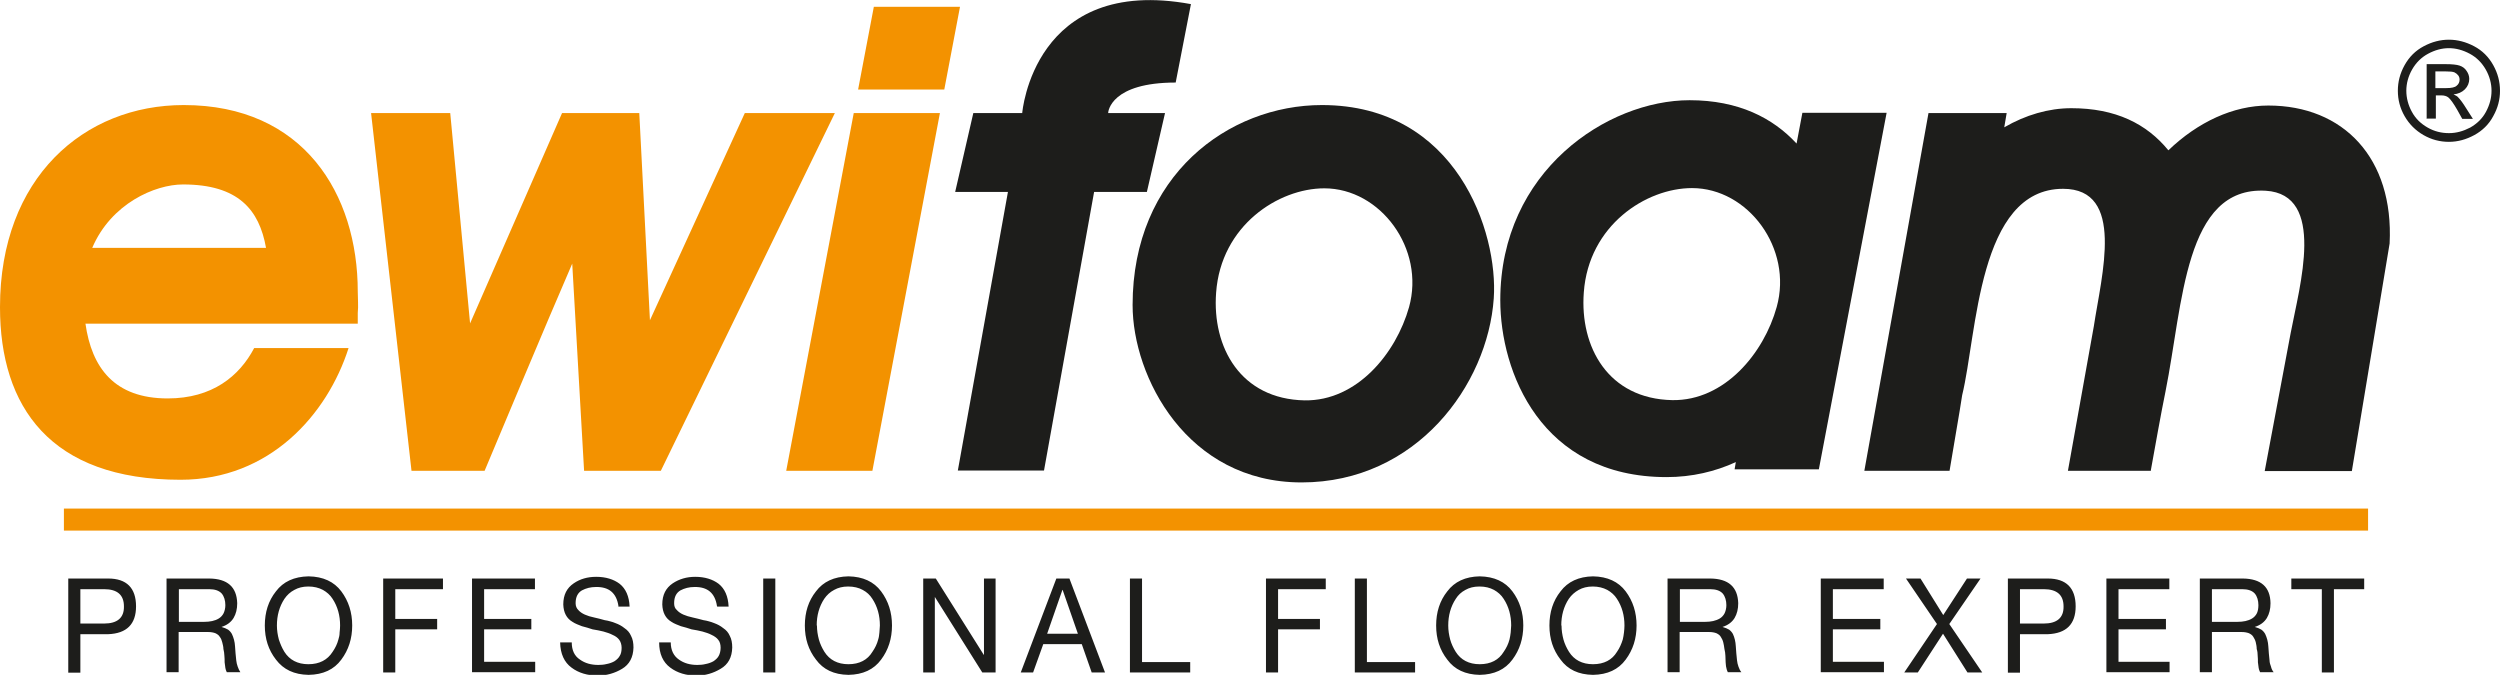
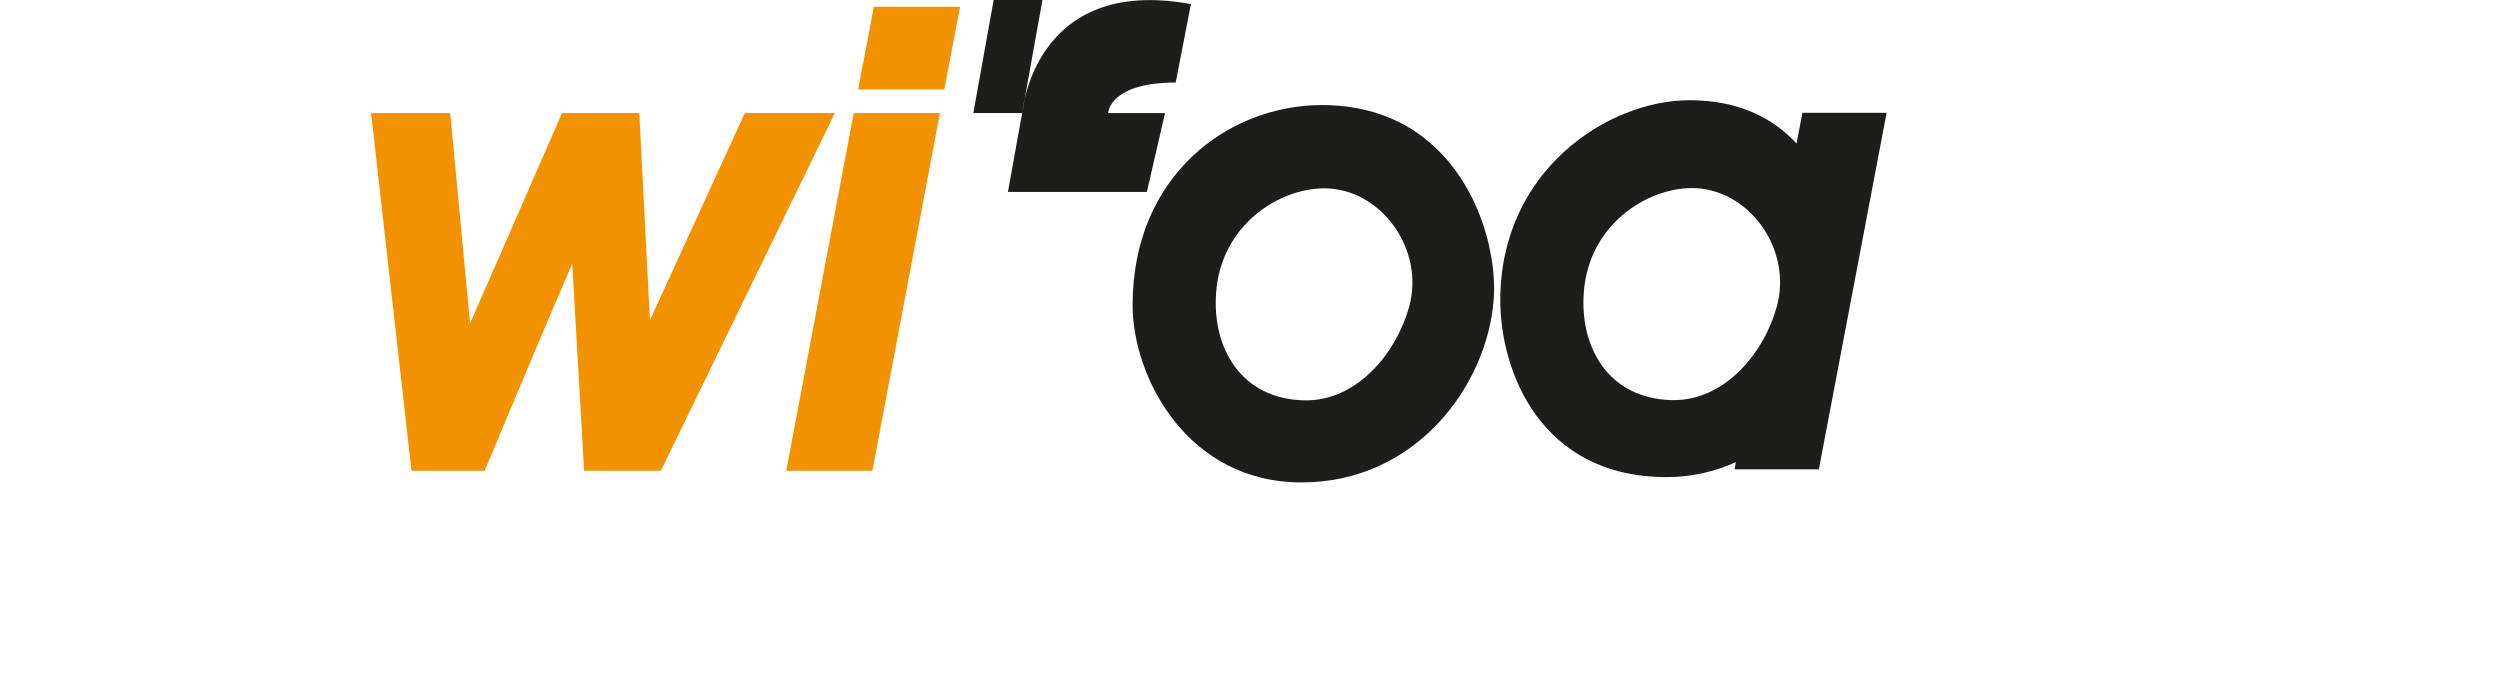
<svg xmlns="http://www.w3.org/2000/svg" id="Ebene_1" viewBox="0 0 103.28 27.88">
  <defs>
    <style>.cls-1{fill:#1d1d1b;}.cls-1,.cls-2{fill-rule:evenodd;}.cls-1,.cls-2,.cls-3{stroke-width:0px;}.cls-2,.cls-3{fill:#f39200;}</style>
  </defs>
  <path class="cls-2" d="m36.1.28h3.56l-.65,3.42h-3.56l.65-3.42Zm2.73,4.39l-2.79,14.78h-3.56l2.79-14.78h3.56Z" />
-   <path class="cls-1" d="m40.21,4.67h2.02s.46-5.7,6.97-4.5l-.63,3.24c-2.67,0-2.79,1.19-2.79,1.26h2.35l-.75,3.26h-2.18l-2.07,11.51h-3.56l2.07-11.51h-2.18l.75-3.26Z" />
-   <path class="cls-1" d="m2.82,23.9h1.65c.76,0,1.15.39,1.15,1.15,0,.74-.39,1.12-1.15,1.15h-1.15v1.59h-.5v-3.88Zm.5,1.86h.98c.55,0,.83-.24.82-.71,0-.47-.27-.71-.82-.71h-.98v1.42Zm5.11-.07c.24,0,.45-.04.61-.14.08-.05.15-.12.2-.22.04-.09.07-.2.07-.33,0-.19-.05-.36-.15-.48-.11-.12-.28-.18-.52-.18h-1.25v1.35h1.04Zm-1.55-1.79h1.77c.75.01,1.13.35,1.15,1.02,0,.24-.05.44-.15.61-.11.18-.28.3-.5.37h0c.11.03.2.07.27.11.07.05.12.11.16.18.07.15.12.32.13.51.01.19.03.39.05.58.01.09.03.18.06.26.03.09.07.17.11.23h-.56s-.05-.1-.06-.18c-.01-.06-.02-.14-.03-.23,0-.08,0-.18-.01-.27,0-.09-.02-.19-.04-.28,0-.1-.03-.19-.05-.28-.02-.08-.05-.16-.1-.22-.04-.07-.1-.11-.18-.15-.08-.03-.18-.05-.3-.05h-1.22v1.66h-.5v-3.88Zm4.06,1.94c0-.55.15-1.02.46-1.41.3-.4.75-.61,1.35-.62.6.01,1.05.22,1.35.62.3.4.45.87.45,1.41s-.15,1.01-.45,1.41c-.3.41-.75.62-1.35.63-.6-.01-1.04-.22-1.35-.63-.31-.4-.46-.86-.46-1.41m.5,0c0,.2.03.39.08.58.06.18.13.35.23.51.21.33.54.51.99.51.46,0,.79-.18,1-.51.11-.16.19-.32.24-.51.03-.09.05-.19.05-.29.01-.09.02-.19.02-.29,0-.41-.1-.78-.31-1.1-.1-.16-.24-.28-.4-.37-.17-.09-.37-.14-.6-.14s-.42.05-.58.14c-.17.09-.3.21-.41.37-.21.32-.31.69-.31,1.1m4.39-1.94h2.47v.44h-1.97v1.23h1.73v.43h-1.73v1.78h-.5v-3.88Zm3.67,0h2.6v.44h-2.1v1.23h1.95v.43h-1.95v1.34h2.11v.43h-2.61v-3.88Zm6.05,1.14c-.08-.54-.39-.8-.93-.79-.22,0-.41.05-.58.14-.17.1-.26.27-.26.53,0,.12.04.21.11.28.07.08.16.14.27.19.11.05.24.09.39.12.14.03.29.07.43.11.08.01.16.03.23.05.07.02.15.04.21.07.14.05.27.12.38.21.12.08.21.18.27.32.07.13.1.29.1.48-.01.41-.17.7-.47.88-.3.18-.64.28-1,.28-.43,0-.8-.11-1.09-.33-.3-.22-.46-.57-.47-1.04h.48c0,.32.11.56.34.71.21.15.46.22.76.22.12,0,.23-.01.35-.04.11-.02.22-.06.31-.11.09-.06.17-.13.22-.22.06-.09.08-.21.08-.34s-.04-.25-.1-.33c-.06-.08-.15-.15-.27-.2-.11-.06-.24-.1-.38-.14-.14-.03-.29-.07-.45-.09-.07-.02-.15-.05-.22-.07-.07-.02-.15-.04-.22-.06-.07-.03-.14-.06-.2-.08-.07-.03-.13-.06-.19-.1-.24-.14-.37-.38-.38-.72,0-.4.15-.68.43-.87.26-.18.57-.27.93-.27.39,0,.72.1.97.29.25.2.39.51.41.94h-.47Zm4.07,0c-.08-.54-.39-.8-.93-.79-.22,0-.41.05-.58.14-.17.1-.26.27-.26.53,0,.12.03.21.11.28.07.08.16.14.27.19.12.05.24.09.39.12.14.03.29.07.44.11.08.01.16.03.23.05.07.02.14.04.21.07.14.05.27.12.38.21.12.08.21.18.27.32.07.13.1.29.1.48-.01.41-.17.7-.48.88-.3.18-.63.28-.99.28-.43,0-.8-.11-1.09-.33-.3-.22-.46-.57-.46-1.04h.48c0,.32.12.56.34.71.21.15.46.22.76.22.12,0,.23-.01.35-.04.11-.02.22-.06.31-.11.09-.06.17-.13.22-.22.05-.09.08-.21.08-.34s-.03-.25-.1-.33c-.06-.08-.16-.15-.27-.2-.11-.06-.24-.1-.38-.14-.14-.03-.29-.07-.45-.09-.07-.02-.15-.05-.22-.07-.07-.02-.15-.04-.22-.06-.07-.03-.14-.06-.2-.08-.07-.03-.13-.06-.19-.1-.24-.14-.37-.38-.38-.72,0-.4.15-.68.43-.87.27-.18.58-.27.93-.27.39,0,.72.1.97.29.25.2.39.51.41.94h-.47Zm1.91-1.14h.5v3.88h-.5v-3.88Zm1.72,1.94c0-.55.15-1.02.46-1.41.3-.4.75-.61,1.34-.62.6.01,1.05.22,1.35.62.3.4.45.87.45,1.41s-.15,1.01-.45,1.41c-.3.41-.75.62-1.35.63-.6-.01-1.04-.22-1.34-.63-.31-.4-.46-.86-.46-1.41m.5,0c0,.2.03.39.08.58.05.18.13.35.23.51.21.33.54.51.99.51.46,0,.79-.18.99-.51.11-.16.19-.32.24-.51.03-.09.04-.19.05-.29,0-.09.02-.19.02-.29,0-.41-.1-.78-.31-1.1-.1-.16-.23-.28-.4-.37-.16-.09-.37-.14-.6-.14s-.42.05-.58.14c-.17.09-.3.21-.41.37-.21.32-.31.69-.31,1.1m4.39-1.94h.53l1.98,3.15h.01v-3.15h.48v3.88h-.55l-1.96-3.12h0v3.12h-.48v-3.88Zm5.5,0h.55l1.47,3.88h-.55l-.41-1.17h-1.59l-.42,1.17h-.51l1.47-3.88Zm-.37,2.28h1.27l-.63-1.81h-.01l-.63,1.81Zm3.42-2.28h.5v3.45h1.99v.43h-2.49v-3.88Zm5.62,0h2.47v.44h-1.97v1.23h1.73v.43h-1.73v1.78h-.5v-3.88Zm3.67,0h.5v3.45h1.99v.43h-2.49v-3.88Zm3.36,1.94c0-.55.15-1.02.46-1.41.3-.4.75-.61,1.34-.62.6.01,1.05.22,1.35.62.3.4.45.87.45,1.41s-.15,1.01-.45,1.41c-.3.41-.75.62-1.35.63-.59-.01-1.04-.22-1.34-.63-.31-.4-.46-.86-.46-1.41m.5,0c0,.2.03.39.08.58.05.18.13.35.23.51.21.33.54.51.99.51.46,0,.79-.18.99-.51.11-.16.19-.32.24-.51.02-.09.04-.19.05-.29,0-.09.02-.19.02-.29,0-.41-.1-.78-.31-1.1-.1-.16-.24-.28-.4-.37-.17-.09-.36-.14-.6-.14s-.42.05-.58.14c-.17.09-.3.21-.4.37-.21.32-.31.69-.31,1.1m4.18,0c0-.55.15-1.02.46-1.41.3-.4.75-.61,1.34-.62.6.01,1.05.22,1.35.62.3.4.45.87.45,1.41s-.15,1.01-.45,1.41c-.3.41-.75.62-1.35.63-.6-.01-1.04-.22-1.34-.63-.31-.4-.46-.86-.46-1.41m.5,0c0,.2.03.39.08.58.05.18.13.35.23.51.21.33.54.51.99.51.46,0,.79-.18.99-.51.11-.16.18-.32.24-.51.02-.09.04-.19.05-.29.01-.09.02-.19.02-.29,0-.41-.1-.78-.31-1.1-.1-.16-.24-.28-.4-.37-.17-.09-.37-.14-.6-.14s-.42.05-.58.14c-.16.09-.3.21-.41.37-.21.32-.31.69-.31,1.1m5.94-.15c.24,0,.44-.04.61-.14.08-.05.15-.12.2-.22.04-.09.07-.2.07-.33,0-.19-.05-.36-.15-.48-.11-.12-.28-.18-.52-.18h-1.25v1.35h1.05Zm-1.55-1.79h1.77c.75.01,1.13.35,1.15,1.02,0,.24-.05.44-.15.61-.11.18-.28.3-.5.37h0c.11.03.2.07.27.11.07.05.12.11.16.18.07.15.11.32.12.51.01.19.03.39.05.58.01.09.03.18.06.26.03.09.07.17.12.23h-.56s-.05-.1-.06-.18c-.02-.06-.02-.14-.03-.23,0-.08-.01-.18-.01-.27,0-.09-.02-.19-.04-.28-.01-.1-.03-.19-.05-.28-.02-.08-.06-.16-.1-.22-.04-.07-.1-.11-.18-.15-.08-.03-.18-.05-.3-.05h-1.22v1.66h-.5v-3.88Zm6.33,0h2.6v.44h-2.1v1.23h1.96v.43h-1.96v1.34h2.11v.43h-2.61v-3.88Zm4.8,1.88l-1.28-1.88h.6l.94,1.51.98-1.51h.56l-1.29,1.88,1.36,2h-.61l-1.01-1.6-1.04,1.6h-.56l1.35-2Zm2.93-1.88h1.65c.76,0,1.15.39,1.15,1.15,0,.74-.39,1.12-1.15,1.15h-1.15v1.59h-.5v-3.88Zm.5,1.86h.98c.55,0,.83-.24.82-.71,0-.47-.27-.71-.82-.71h-.98v1.42Zm3.57-1.86h2.6v.44h-2.1v1.23h1.96v.43h-1.96v1.34h2.11v.43h-2.61v-3.88Zm5.41,1.79c.24,0,.45-.04.61-.14.08-.05.15-.12.2-.22.04-.09.06-.2.06-.33,0-.19-.05-.36-.15-.48-.11-.12-.28-.18-.52-.18h-1.25v1.35h1.05Zm-1.55-1.79h1.78c.75.01,1.13.35,1.14,1.02,0,.24-.05.44-.15.61-.11.18-.28.3-.5.37h0c.11.03.2.07.27.11.07.05.12.11.16.18.07.15.12.32.13.51.01.19.03.39.05.58,0,.09.03.18.06.26.02.09.06.17.11.23h-.56s-.05-.1-.06-.18c-.01-.06-.02-.14-.03-.23,0-.08,0-.18-.01-.27,0-.09-.01-.19-.04-.28,0-.1-.02-.19-.04-.28-.02-.08-.06-.16-.1-.22-.04-.07-.1-.11-.18-.15-.08-.03-.18-.05-.3-.05h-1.23v1.66h-.5v-3.88Zm5.03.44h-1.25v-.44h3.01v.44h-1.25v3.44h-.5v-3.44Z" />
+   <path class="cls-1" d="m40.21,4.67h2.02s.46-5.7,6.97-4.5l-.63,3.24c-2.67,0-2.79,1.19-2.79,1.26h2.35l-.75,3.26h-2.18h-3.56l2.07-11.51h-2.18l.75-3.26Z" />
  <path class="cls-1" d="m46.79,12.6c0-5.35,3.96-8.26,7.82-8.26,5.57,0,7.29,5.27,7.1,7.99-.25,3.58-3.2,7.6-7.94,7.6s-6.98-4.37-6.98-7.32m3.45-.52c-.17,2.26,1.01,4.4,3.66,4.45,2.16.03,3.77-1.94,4.31-3.85.67-2.41-1.18-4.91-3.5-4.91-1.89,0-4.27,1.53-4.47,4.31" />
  <path class="cls-1" d="m61.98,12.4c0-5.35,4.44-8.26,7.82-8.26,2.02,0,3.44.73,4.42,1.79l.24-1.27h3.48l-2.8,14.73h-3.48l.05-.3c-.85.39-1.81.62-2.86.62-5.2,0-6.87-4.36-6.87-7.31m3.45-.32c-.17,2.26,1.01,4.4,3.66,4.45,2.16.03,3.78-1.94,4.31-3.85.67-2.41-1.18-4.91-3.5-4.91-1.89,0-4.27,1.53-4.47,4.31" />
-   <path class="cls-1" d="m88.87,19.45h-3.44l1.07-5.97c.32-2.12,1.31-5.68-1.27-5.68-3.52,0-3.55,6-4.17,8.53l-.1.63-.42,2.49h-3.52l2.65-14.78h3.23l-.1.59c.88-.51,1.83-.79,2.77-.79,1.83,0,3.11.64,4.01,1.74,1.22-1.17,2.68-1.85,4.13-1.85,3.1,0,5.19,2.17,5.01,5.7l-1.56,9.4h-3.6l1.07-5.69c.37-1.96,1.48-5.74-1.03-5.89-3.36-.19-3.41,4.67-4.14,8.3-.18.87-.44,2.34-.61,3.28" />
  <path class="cls-2" d="m34.49,4.67l-7.19,14.78h-3.17l-.49-8.56c-.95,2.18-3.62,8.56-3.62,8.56h-3.02l-1.67-14.78h3.27l.82,8.69,3.8-8.69h3.19l.44,8.56,3.92-8.56h3.74Z" />
-   <path class="cls-2" d="m6.93,16.46c1.84,0,2.96-.92,3.57-2.08h3.9c-.88,2.75-3.26,5.44-6.94,5.44-5.39,0-7.46-3.02-7.46-7.13C0,7.34,3.47,4.34,7.59,4.34c4.95,0,7.19,3.67,7.19,7.71,0,.29.03.58,0,.88v.44H3.53c.26,1.83,1.2,3.09,3.4,3.09m4.06-6.22c-.28-1.58-1.15-2.62-3.43-2.62-1.16,0-2.97.79-3.75,2.62h7.18Z" />
-   <path class="cls-1" d="m100.61,3.64h.45c.21,0,.36-.03.43-.1.08-.06.12-.15.12-.25,0-.07-.02-.13-.06-.18-.04-.05-.09-.09-.15-.12-.07-.03-.19-.04-.37-.04h-.42v.68Zm-.36,1.27v-2.26h.78c.27,0,.46.02.58.06.12.04.22.11.29.22.07.1.11.21.11.33,0,.16-.06.31-.18.43-.12.12-.28.19-.47.21.08.04.15.07.19.12.09.09.2.24.33.45l.28.44h-.44l-.2-.36c-.16-.28-.29-.46-.38-.53-.07-.05-.16-.08-.29-.08h-.22v.96h-.36Zm.92-2.92c-.3,0-.58.08-.86.23-.28.15-.5.37-.66.65-.16.28-.24.58-.24.88s.08.6.23.87c.15.28.37.49.65.65.28.16.57.23.88.23s.59-.08.88-.23c.28-.16.5-.37.65-.65.15-.28.23-.57.23-.87s-.08-.6-.24-.88c-.16-.28-.38-.5-.66-.65-.28-.15-.57-.23-.86-.23m0-.35c.35,0,.7.09,1.04.27.34.18.6.44.79.78.19.34.28.69.28,1.06s-.09.71-.28,1.05c-.18.34-.45.6-.78.78-.33.18-.68.28-1.05.28s-.72-.09-1.05-.28c-.33-.19-.59-.45-.78-.78-.19-.33-.28-.68-.28-1.05s.09-.72.28-1.06c.19-.34.45-.6.79-.78.34-.18.68-.27,1.04-.27" />
-   <rect class="cls-3" x="2.64" y="21.01" width="95.19" height=".91" />
</svg>